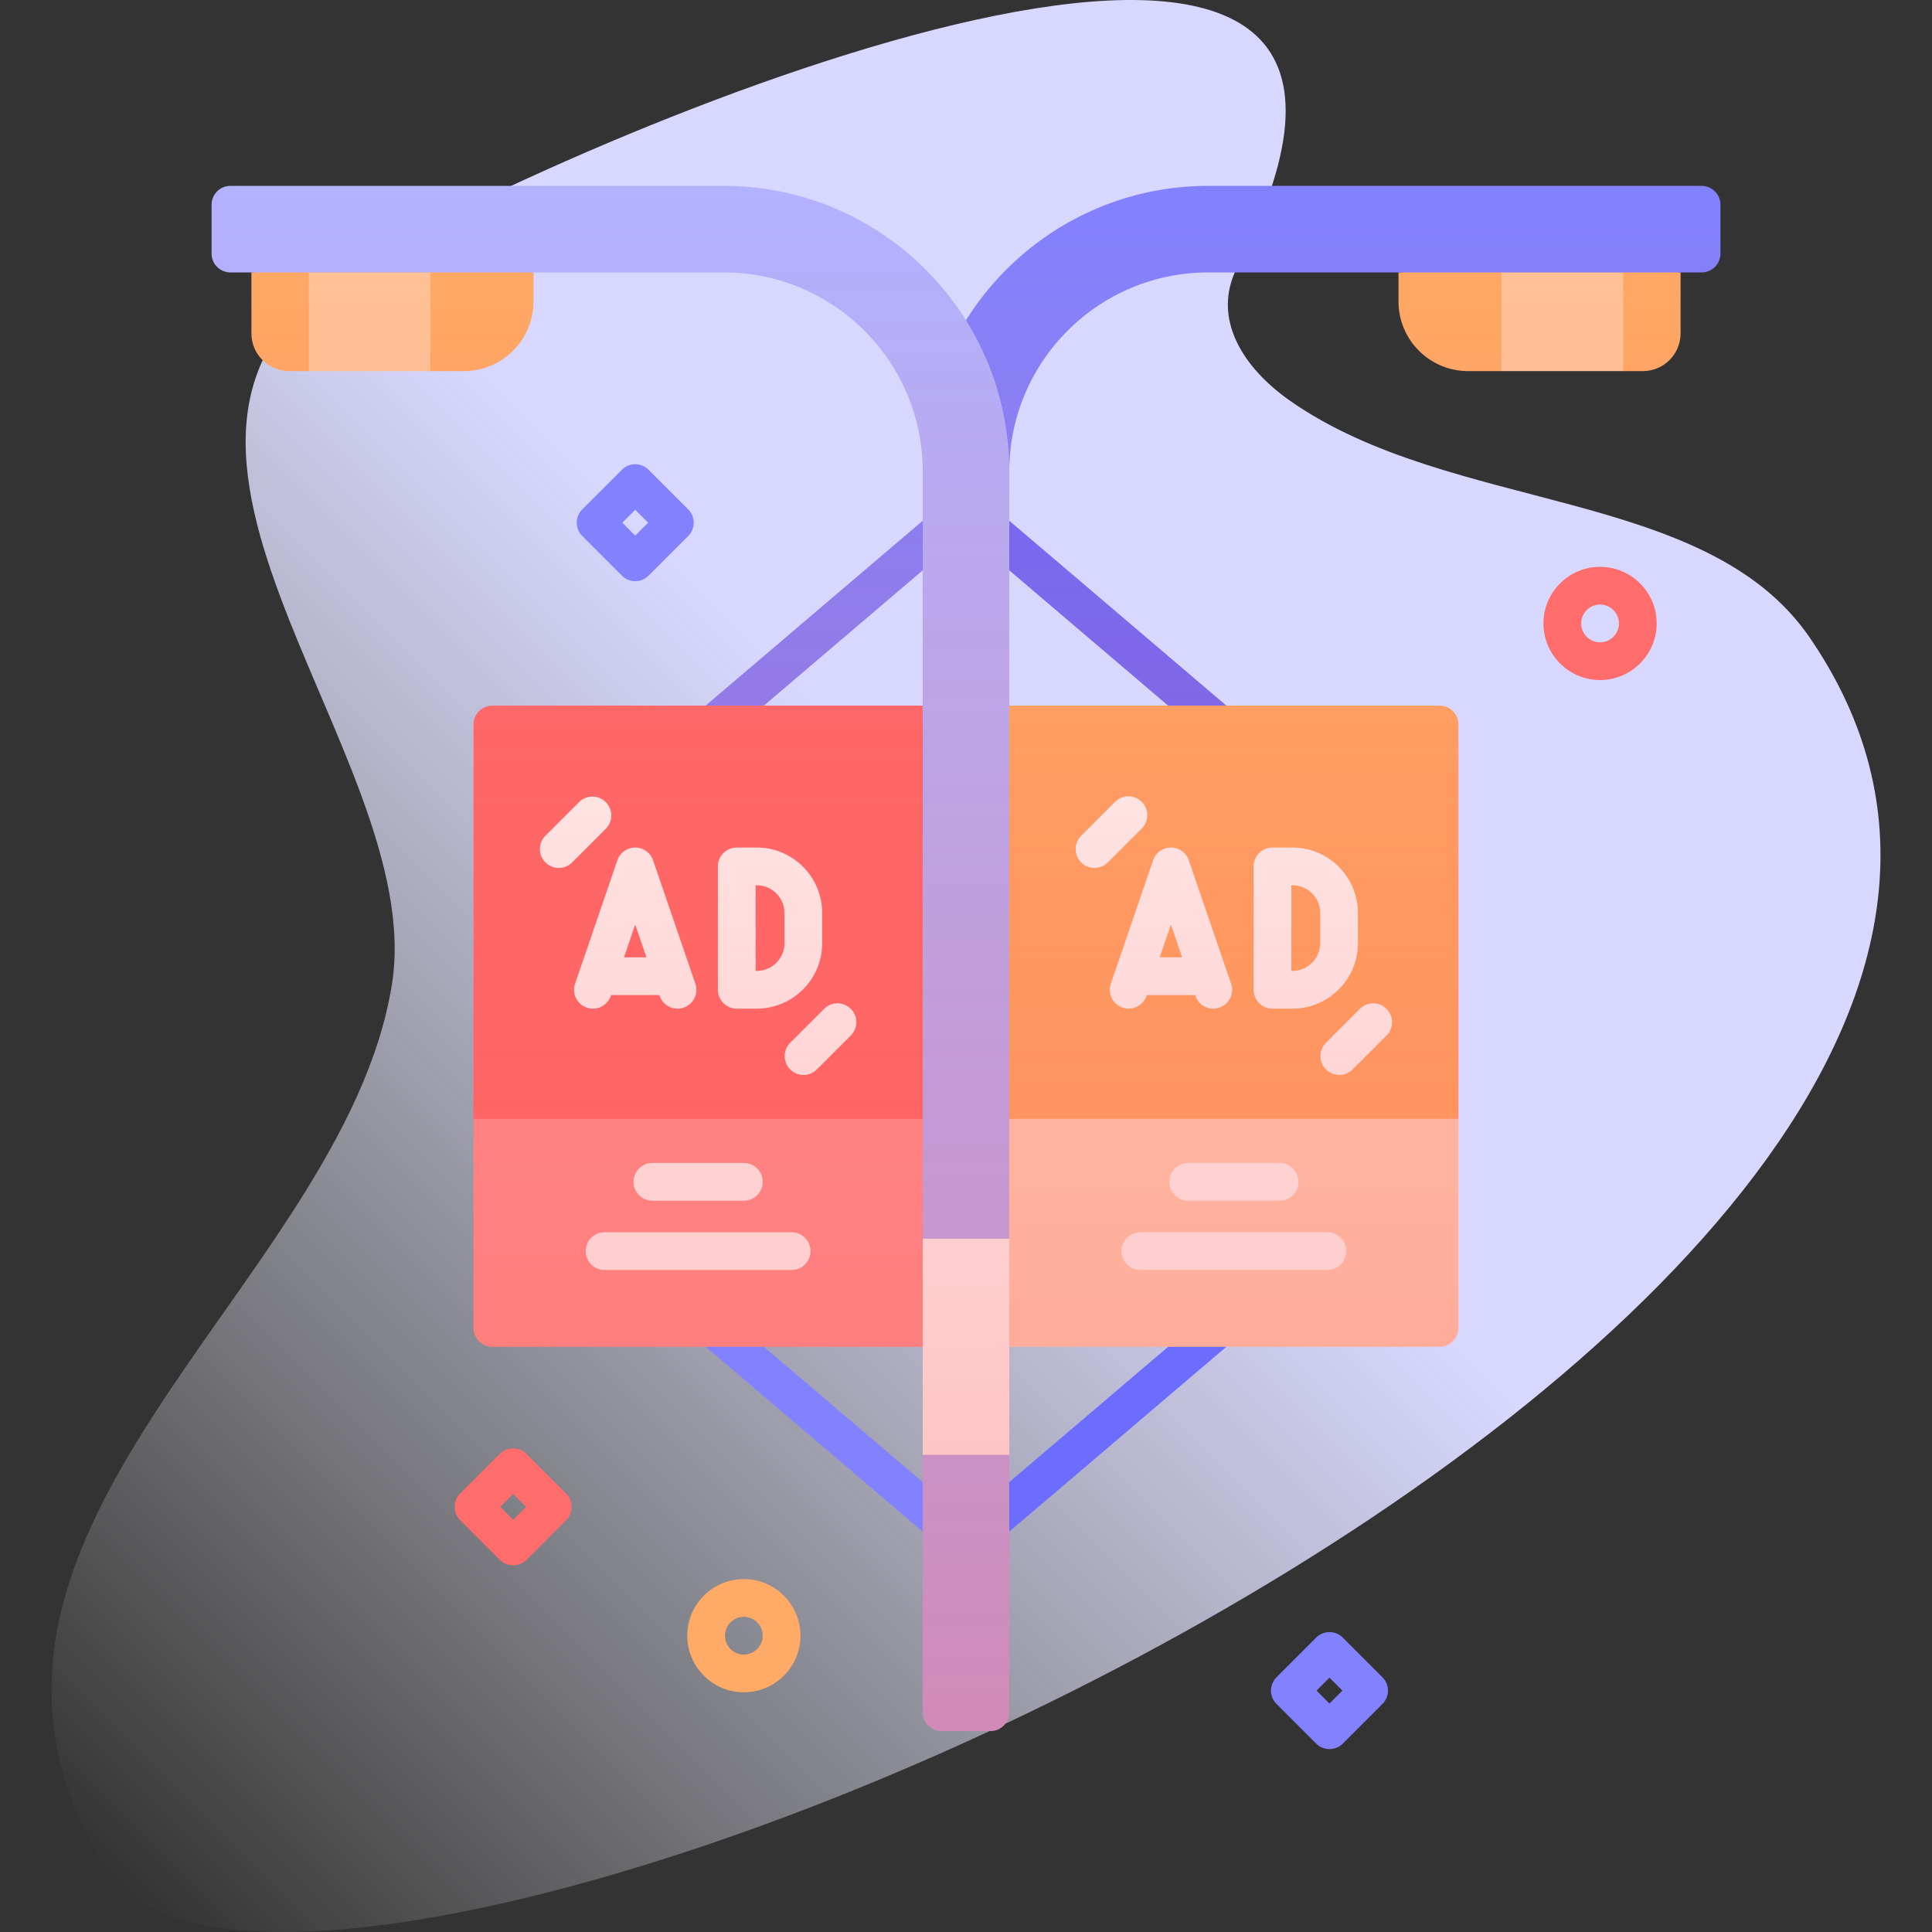
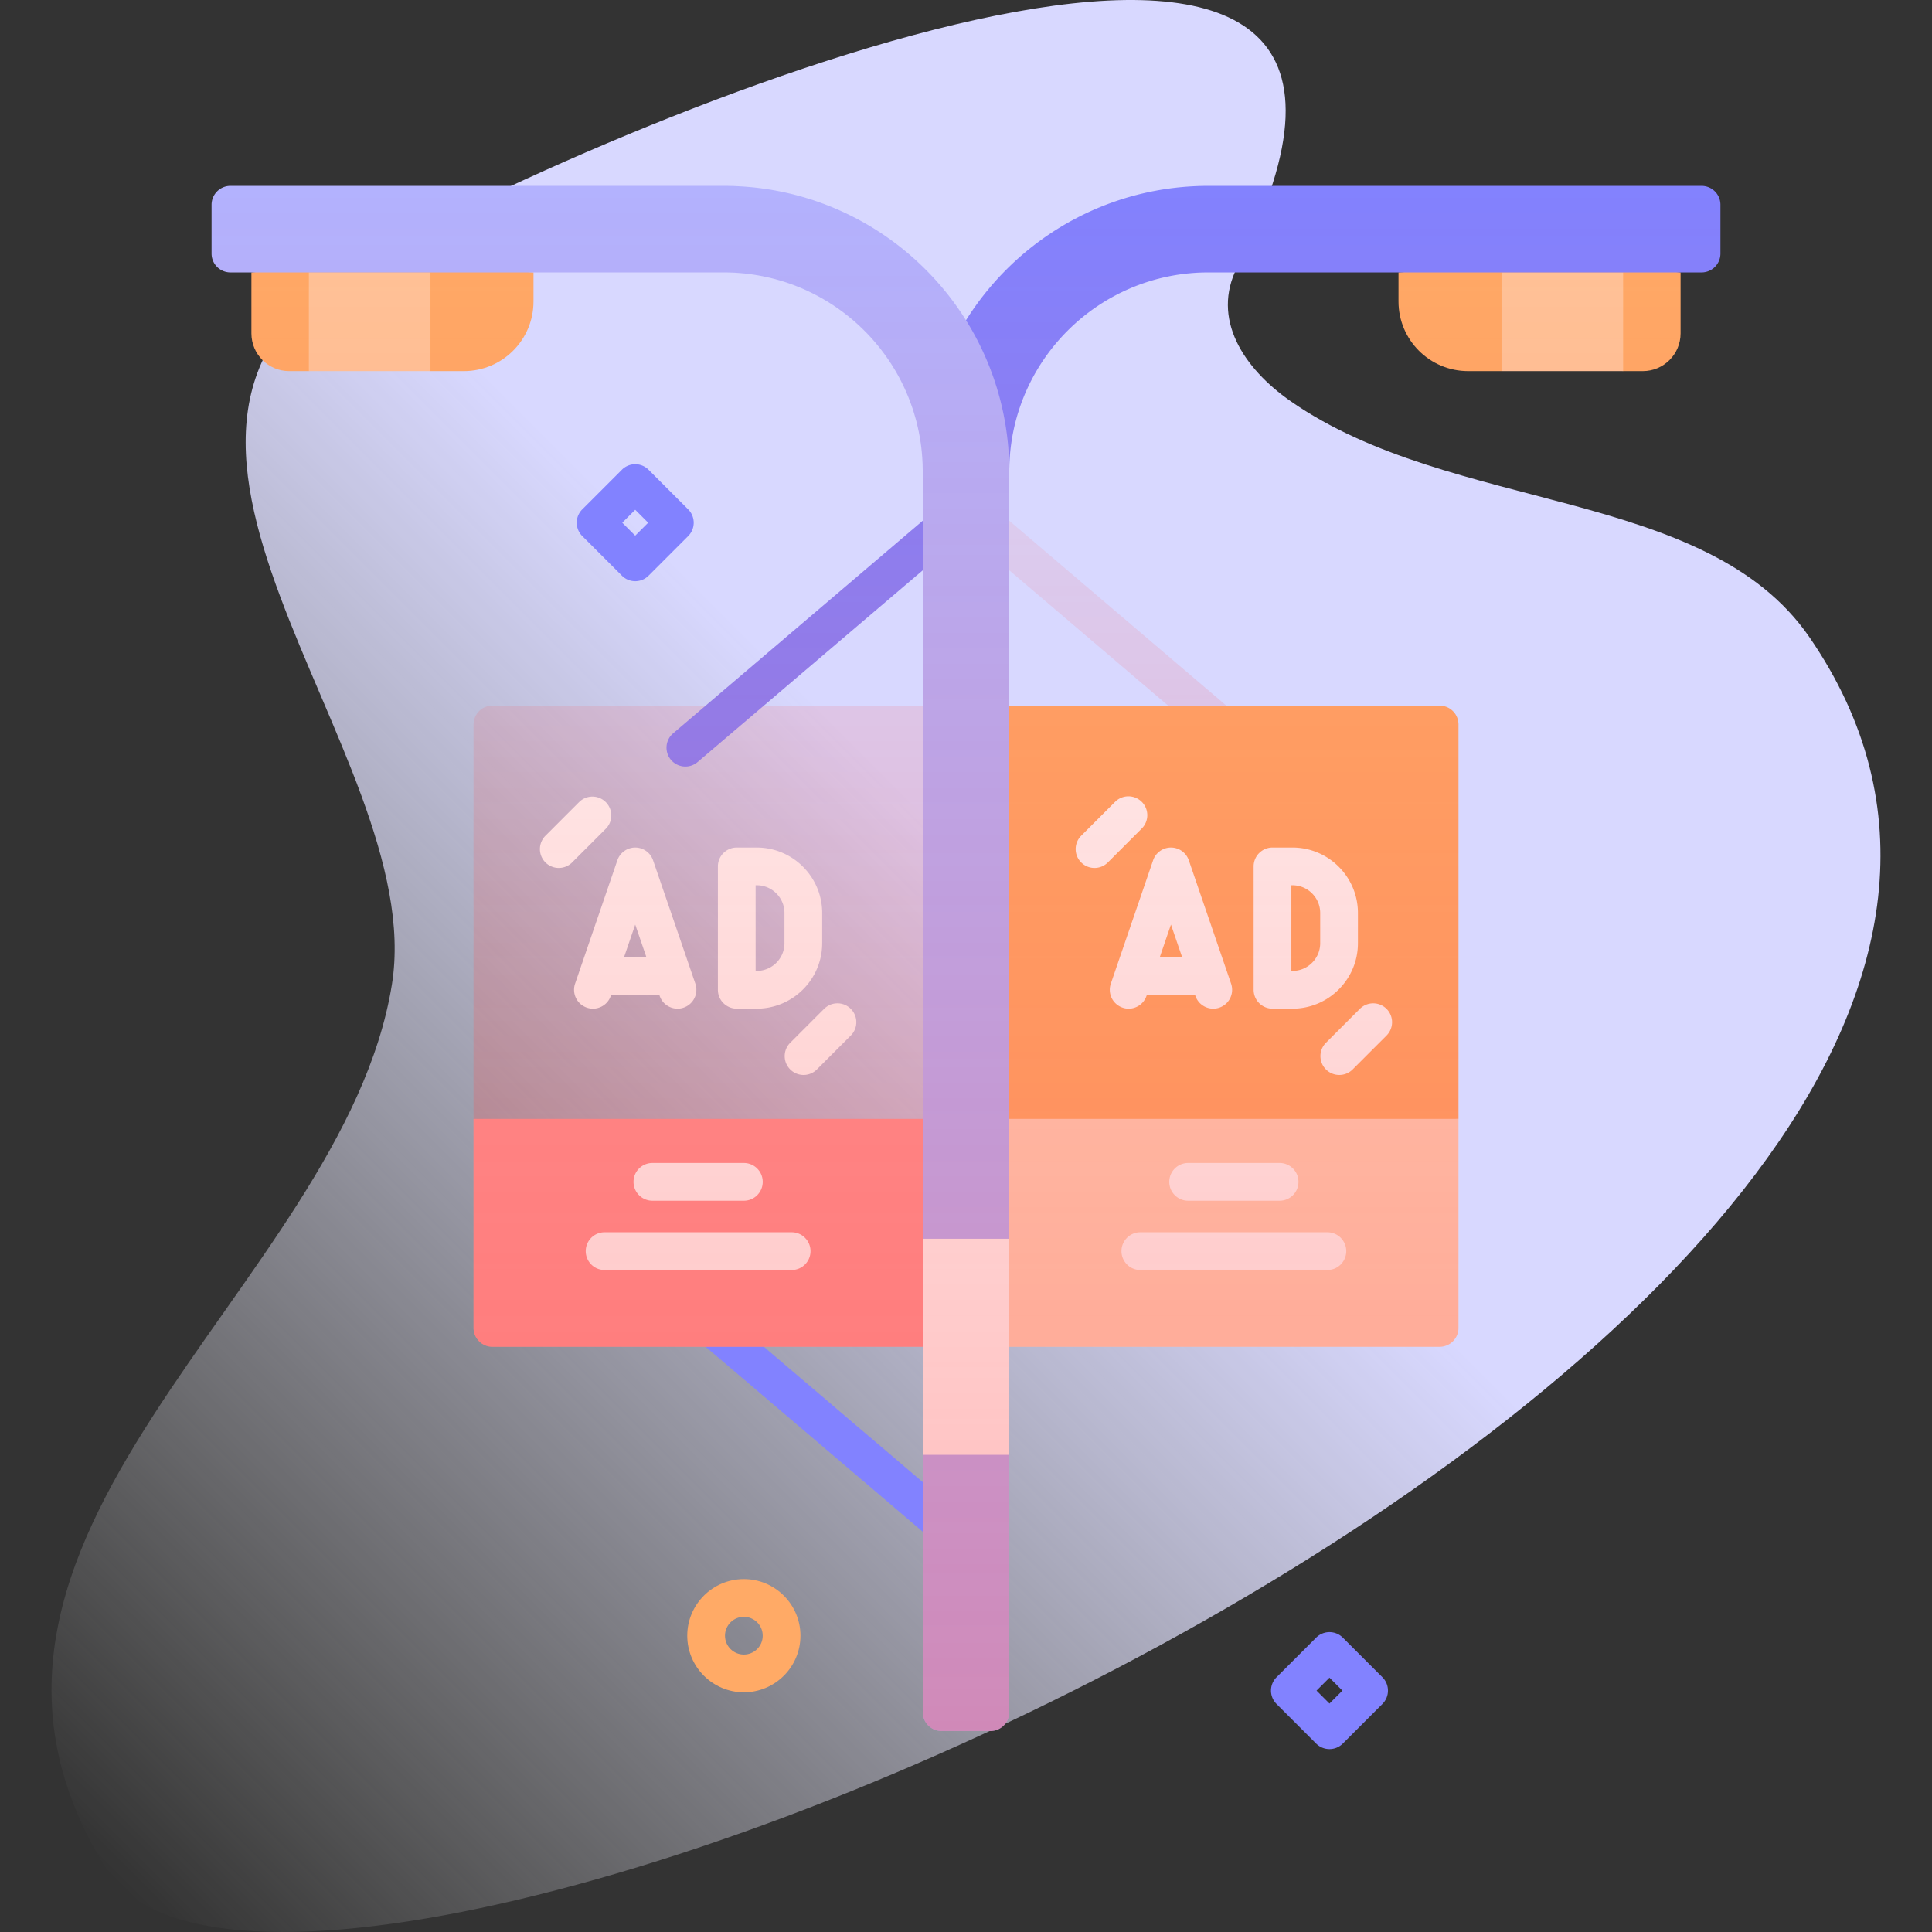
<svg xmlns="http://www.w3.org/2000/svg" version="1.1" width="512" height="512" x="0" y="0" viewBox="0 0 512 512" style="enable-background:new 0 0 512 512" xml:space="preserve" class="">
  <rect x="0" y="0" width="512" height="512" fill="#333333" stroke="none" />
  <g>
    <linearGradient id="a" x1="1.257" x2="397.041" y1="469.324" y2="73.539" gradientUnits="userSpaceOnUse">
      <stop offset="0" stop-color="#fff" stop-opacity="0" />
      <stop offset=".262" stop-color="#ededff" stop-opacity=".416" />
      <stop offset=".629" stop-color="#d8d8ff" />
    </linearGradient>
    <linearGradient id="b" x1="256" x2="256" y1="462.286" y2="42.195" gradientUnits="userSpaceOnUse">
      <stop offset="0" stop-color="#ff4d4d" stop-opacity=".4" />
      <stop offset=".146" stop-color="#ff4d4d" stop-opacity=".342" />
      <stop offset="1" stop-color="#ff4d4d" stop-opacity="0" />
    </linearGradient>
    <path fill="url(#a)" d="M479.509 168.846c-27.361-39.783-94.787-32.753-137.51-62.55-12.395-8.645-21.123-21.802-14.096-35.544 67.025-131.079-146.616-48.594-231.066-2.045C17.17 112.62 113.846 198.818 103.86 260.9 90.895 341.5-27.082 407.306 28.406 495.624c49.945 79.495 574.892-146.79 451.103-326.778z" opacity="1" data-original="url(#a)" class="" />
-     <path fill="#6c6cff" d="M330.364 203.142a4.984 4.984 0 0 1-3.24-1.193l-67.654-57.621a5 5 0 0 1 6.485-7.613l67.654 57.621a5 5 0 0 1-3.245 8.806zM262.714 408.39a5.001 5.001 0 0 1-3.245-8.807l67.654-57.621a5 5 0 0 1 6.485 7.613l-67.654 57.621a4.98 4.98 0 0 1-3.24 1.194z" opacity="1" data-original="#6c6cff" />
    <path fill="#ffaa66" d="M435.369 98.346h-5.221l-16.114-3-16.114 3h-8.85c-10.191 0-18.452-8.261-18.452-18.452v-7.698l43.416-3 31.336 3v16.15c-.001 5.523-4.478 10-10.001 10z" opacity="1" data-original="#ffaa66" />
    <path fill="#ffc498" d="M397.919 72.185h32.228v26.161h-32.228z" opacity="1" data-original="#ffc498" />
    <path fill="#8282ff" d="M320.222 49.259c-41.803 0-75.69 33.888-75.69 75.69h22.936c0-29.135 23.619-52.754 52.754-52.754h130.71a5 5 0 0 0 5-5V54.259a5 5 0 0 0-5-5zM249.285 408.389a4.984 4.984 0 0 1-3.24-1.193l-67.654-57.62a5 5 0 0 1 6.485-7.613l67.654 57.62a5 5 0 0 1-3.245 8.806zM181.635 203.142a5.001 5.001 0 0 1-3.245-8.807l67.654-57.621a5.001 5.001 0 0 1 6.485 7.613l-67.654 57.621a4.98 4.98 0 0 1-3.24 1.194z" opacity="1" data-original="#8282ff" />
    <path fill="#ffaa66" d="M76.631 98.346h5.221l16.114-3 16.114 3h8.85c10.191 0 18.452-8.261 18.452-18.452v-7.698l-43.416-3-31.336 3v16.15c.001 5.523 4.478 10 10.001 10z" opacity="1" data-original="#ffaa66" />
    <path fill="#ffc498" d="M81.853 72.185h32.228v26.161H81.853z" opacity="1" data-original="#ffc498" />
-     <path fill="#ff6c6c" d="m244.532 187 3 109.504-62.52 3-59.52-3V192a5 5 0 0 1 5-5z" opacity="1" data-original="#ff6c6c" />
    <path fill="#ff9393" d="m247.532 296.504-3 60.406h-114.04a5 5 0 0 1-5-5v-55.406z" opacity="1" data-original="#ff9393" />
    <path fill="#ffaa66" d="M386.508 192v104.504l-59.521 3-62.519-3 3-109.504h114.04a5 5 0 0 1 5 5z" opacity="1" data-original="#ffaa66" />
    <path fill="#ffd5ba" d="M386.508 296.504v55.406a5 5 0 0 1-5 5h-114.04l-3-60.406z" opacity="1" data-original="#ffd5ba" />
    <path fill="#b2b2ff" d="M191.778 49.259c41.803 0 75.69 33.888 75.69 75.69v203.329l-3 28.631 3 28.631v68.2a5 5 0 0 1-5 5h-12.936a5 5 0 0 1-5-5v-68.2l3-28.631-3-28.631V124.949c0-29.135-23.619-52.754-52.754-52.754H61.068a5 5 0 0 1-5-5V54.259a5 5 0 0 1 5-5z" opacity="1" data-original="#b2b2ff" />
    <path fill="#ffffff" d="M244.532 328.279h22.937v57.262h-22.937zM200.542 267.302h-5.294a5 5 0 0 1-5-5v-32.696a5 5 0 0 1 5-5h5.294c9.565 0 17.347 7.782 17.347 17.348v8.001c0 9.565-7.782 17.347-17.347 17.347zm-.294-10h.294c4.051 0 7.347-3.296 7.347-7.348v-8.001c0-4.052-3.296-7.348-7.347-7.348h-.294zM179.549 267.303a5 5 0 0 1-4.729-3.38l-6.479-18.898-6.479 18.898a4.994 4.994 0 0 1-6.351 3.108 5 5 0 0 1-3.108-6.351l11.208-32.696a5 5 0 0 1 9.458 0l11.209 32.696a5 5 0 0 1-4.729 6.623z" opacity="1" data-original="#ffffff" />
    <path fill="#ffffff" d="M177.335 263.703h-17.989c-2.762 0-5-2.238-5-5s2.238-5 5-5h17.989c2.762 0 5 2.238 5 5s-2.238 5-5 5zM148.085 230.019a5 5 0 0 1-3.536-8.535l8.984-8.985a5.001 5.001 0 0 1 7.072 7.07l-8.984 8.985a4.988 4.988 0 0 1-3.536 1.465zM212.951 284.874a4.98 4.98 0 0 1-3.535-1.465 4.998 4.998 0 0 1 0-7.07l8.984-8.984a4.998 4.998 0 0 1 7.07 0 4.998 4.998 0 0 1 0 7.07l-8.984 8.984a4.98 4.98 0 0 1-3.535 1.465zM197.13 318.202h-24.238c-2.762 0-5-2.238-5-5s2.238-5 5-5h24.238c2.762 0 5 2.238 5 5s-2.238 5-5 5zM209.797 336.564h-49.572c-2.762 0-5-2.238-5-5s2.238-5 5-5h49.572c2.762 0 5 2.238 5 5s-2.238 5-5 5zM342.518 267.302h-5.293a5 5 0 0 1-5-5v-32.696a5 5 0 0 1 5-5h5.293c9.565 0 17.348 7.782 17.348 17.348v8.001c-.001 9.565-7.783 17.347-17.348 17.347zm-.293-10h.293c4.052 0 7.348-3.296 7.348-7.348v-8.001c0-4.052-3.296-7.348-7.348-7.348h-.293zM299.107 267.303a5 5 0 0 1-4.729-6.622l11.209-32.696a5 5 0 0 1 9.458 0l11.208 32.696a5 5 0 0 1-3.108 6.351 4.996 4.996 0 0 1-6.351-3.108l-6.479-18.898-6.479 18.898a5 5 0 0 1-4.729 3.379z" opacity="1" data-original="#ffffff" />
    <path fill="#ffffff" d="M319.312 263.703h-17.99c-2.762 0-5-2.238-5-5s2.238-5 5-5h17.99a5 5 0 1 1 0 10zM290.061 230.019a4.98 4.98 0 0 1-3.535-1.465 4.998 4.998 0 0 1 0-7.07l8.985-8.985a4.998 4.998 0 0 1 7.07 0 4.998 4.998 0 0 1 0 7.07l-8.985 8.985a4.986 4.986 0 0 1-3.535 1.465zM354.928 284.874a4.98 4.98 0 0 1-3.535-1.465 4.998 4.998 0 0 1 0-7.07l8.984-8.984a4.998 4.998 0 0 1 7.07 0 4.998 4.998 0 0 1 0 7.07l-8.984 8.984a4.981 4.981 0 0 1-3.535 1.465zM339.105 318.202h-24.237c-2.762 0-5-2.238-5-5s2.238-5 5-5h24.237c2.762 0 5 2.238 5 5s-2.238 5-5 5zM351.772 336.564h-49.571c-2.762 0-5-2.238-5-5s2.238-5 5-5h49.571c2.762 0 5 2.238 5 5s-2.238 5-5 5z" opacity="1" data-original="#ffffff" />
    <path fill="url(#b)" d="M450.932 49.259h-130.71c-27.094 0-50.85 14.246-64.222 35.646-13.372-21.4-37.128-35.646-64.222-35.646H61.068a5 5 0 0 0-5 5v12.936a5 5 0 0 0 5 5h5.563v16.15c0 5.523 4.477 10 10 10h46.299c10.191 0 18.452-8.261 18.452-18.452v-7.698h50.395c29.135 0 52.754 23.619 52.754 52.754v13.053L187.003 187h-56.511a5 5 0 0 0-5 5v159.91a5 5 0 0 0 5 5h114.04v96.831a5 5 0 0 0 5 5h12.937a5 5 0 0 0 5-5V356.91h114.04a5 5 0 0 0 5-5V192a5 5 0 0 0-5-5h-56.512l-57.528-48.996v-13.055c0-29.134 23.618-52.753 52.753-52.753h50.396v7.698c0 10.191 8.261 18.452 18.452 18.452h46.299c5.523 0 10-4.477 10-10v-16.15h5.563a5 5 0 0 0 5-5V54.259a5 5 0 0 0-5-5zm-206.4 101.88V187h-42.105zM309.573 187h-42.104v-35.86z" opacity="1" data-original="url(#b)" />
    <path fill="#8282ff" d="M168.34 154.021a4.98 4.98 0 0 1-3.535-1.465l-10.5-10.5a4.998 4.998 0 0 1 0-7.07l10.5-10.5a4.998 4.998 0 0 1 7.07 0l10.5 10.5a4.998 4.998 0 0 1 0 7.07l-10.5 10.5a4.986 4.986 0 0 1-3.535 1.465zm-3.429-15.5 3.429 3.429 3.429-3.429-3.429-3.429zM352.324 463.527a4.98 4.98 0 0 1-3.535-1.465l-10.5-10.5a4.998 4.998 0 0 1 0-7.07l10.5-10.5a4.998 4.998 0 0 1 7.07 0l10.5 10.5a4.998 4.998 0 0 1 0 7.07l-10.5 10.5a4.978 4.978 0 0 1-3.535 1.465zm-3.428-15.5 3.429 3.429 3.429-3.429-3.429-3.429z" opacity="1" data-original="#8282ff" />
-     <path fill="#ff6c6c" d="M135.992 414.839a4.98 4.98 0 0 1-3.535-1.465l-10.5-10.5a4.998 4.998 0 0 1 0-7.07l10.5-10.5a4.998 4.998 0 0 1 7.07 0l10.5 10.5a4.998 4.998 0 0 1 0 7.07l-10.5 10.5a4.98 4.98 0 0 1-3.535 1.465zm-3.429-15.5 3.429 3.429 3.429-3.429-3.429-3.429zM424.033 180.218c-8.271 0-15-6.729-15-15s6.729-15 15-15 15 6.729 15 15-6.728 15-15 15zm0-20c-2.757 0-5 2.243-5 5s2.243 5 5 5 5-2.243 5-5-2.243-5-5-5z" opacity="1" data-original="#ff6c6c" />
    <path fill="#ffaa66" d="M197.13 448.474c-8.271 0-15-6.729-15-15s6.729-15 15-15 15 6.729 15 15-6.729 15-15 15zm0-20c-2.757 0-5 2.243-5 5s2.243 5 5 5 5-2.243 5-5-2.243-5-5-5z" opacity="1" data-original="#ffaa66" />
  </g>
</svg>